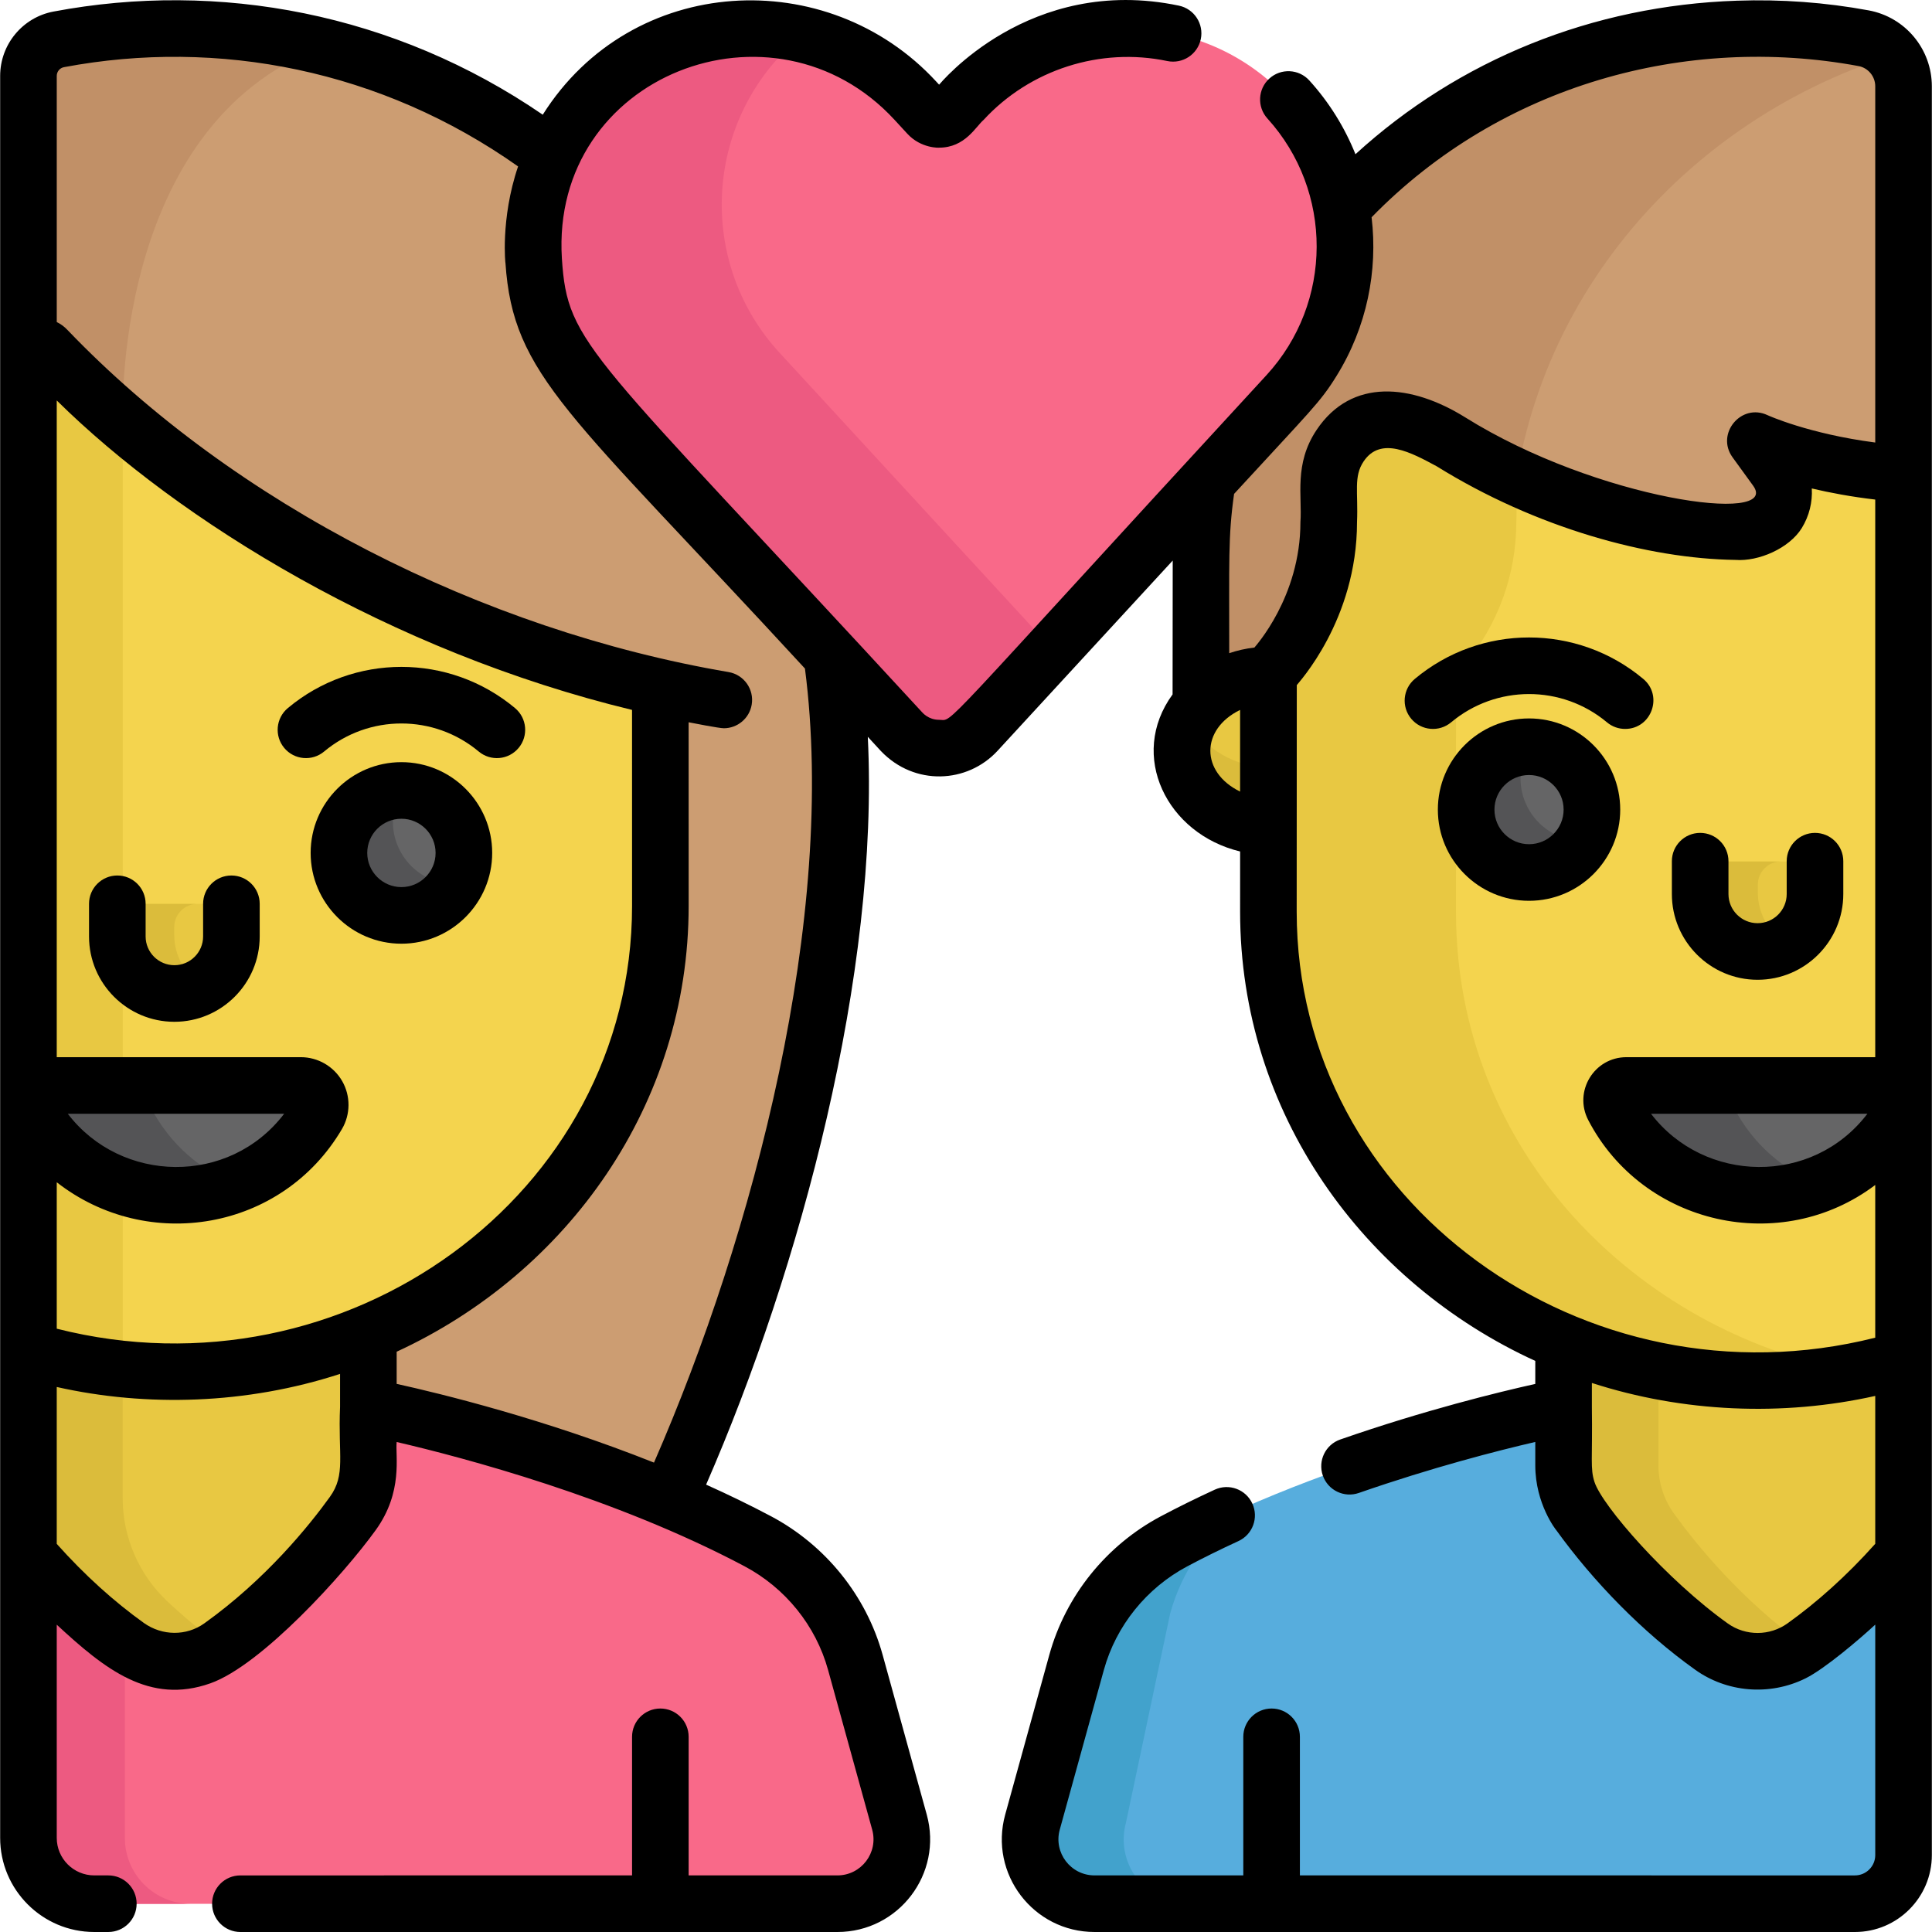
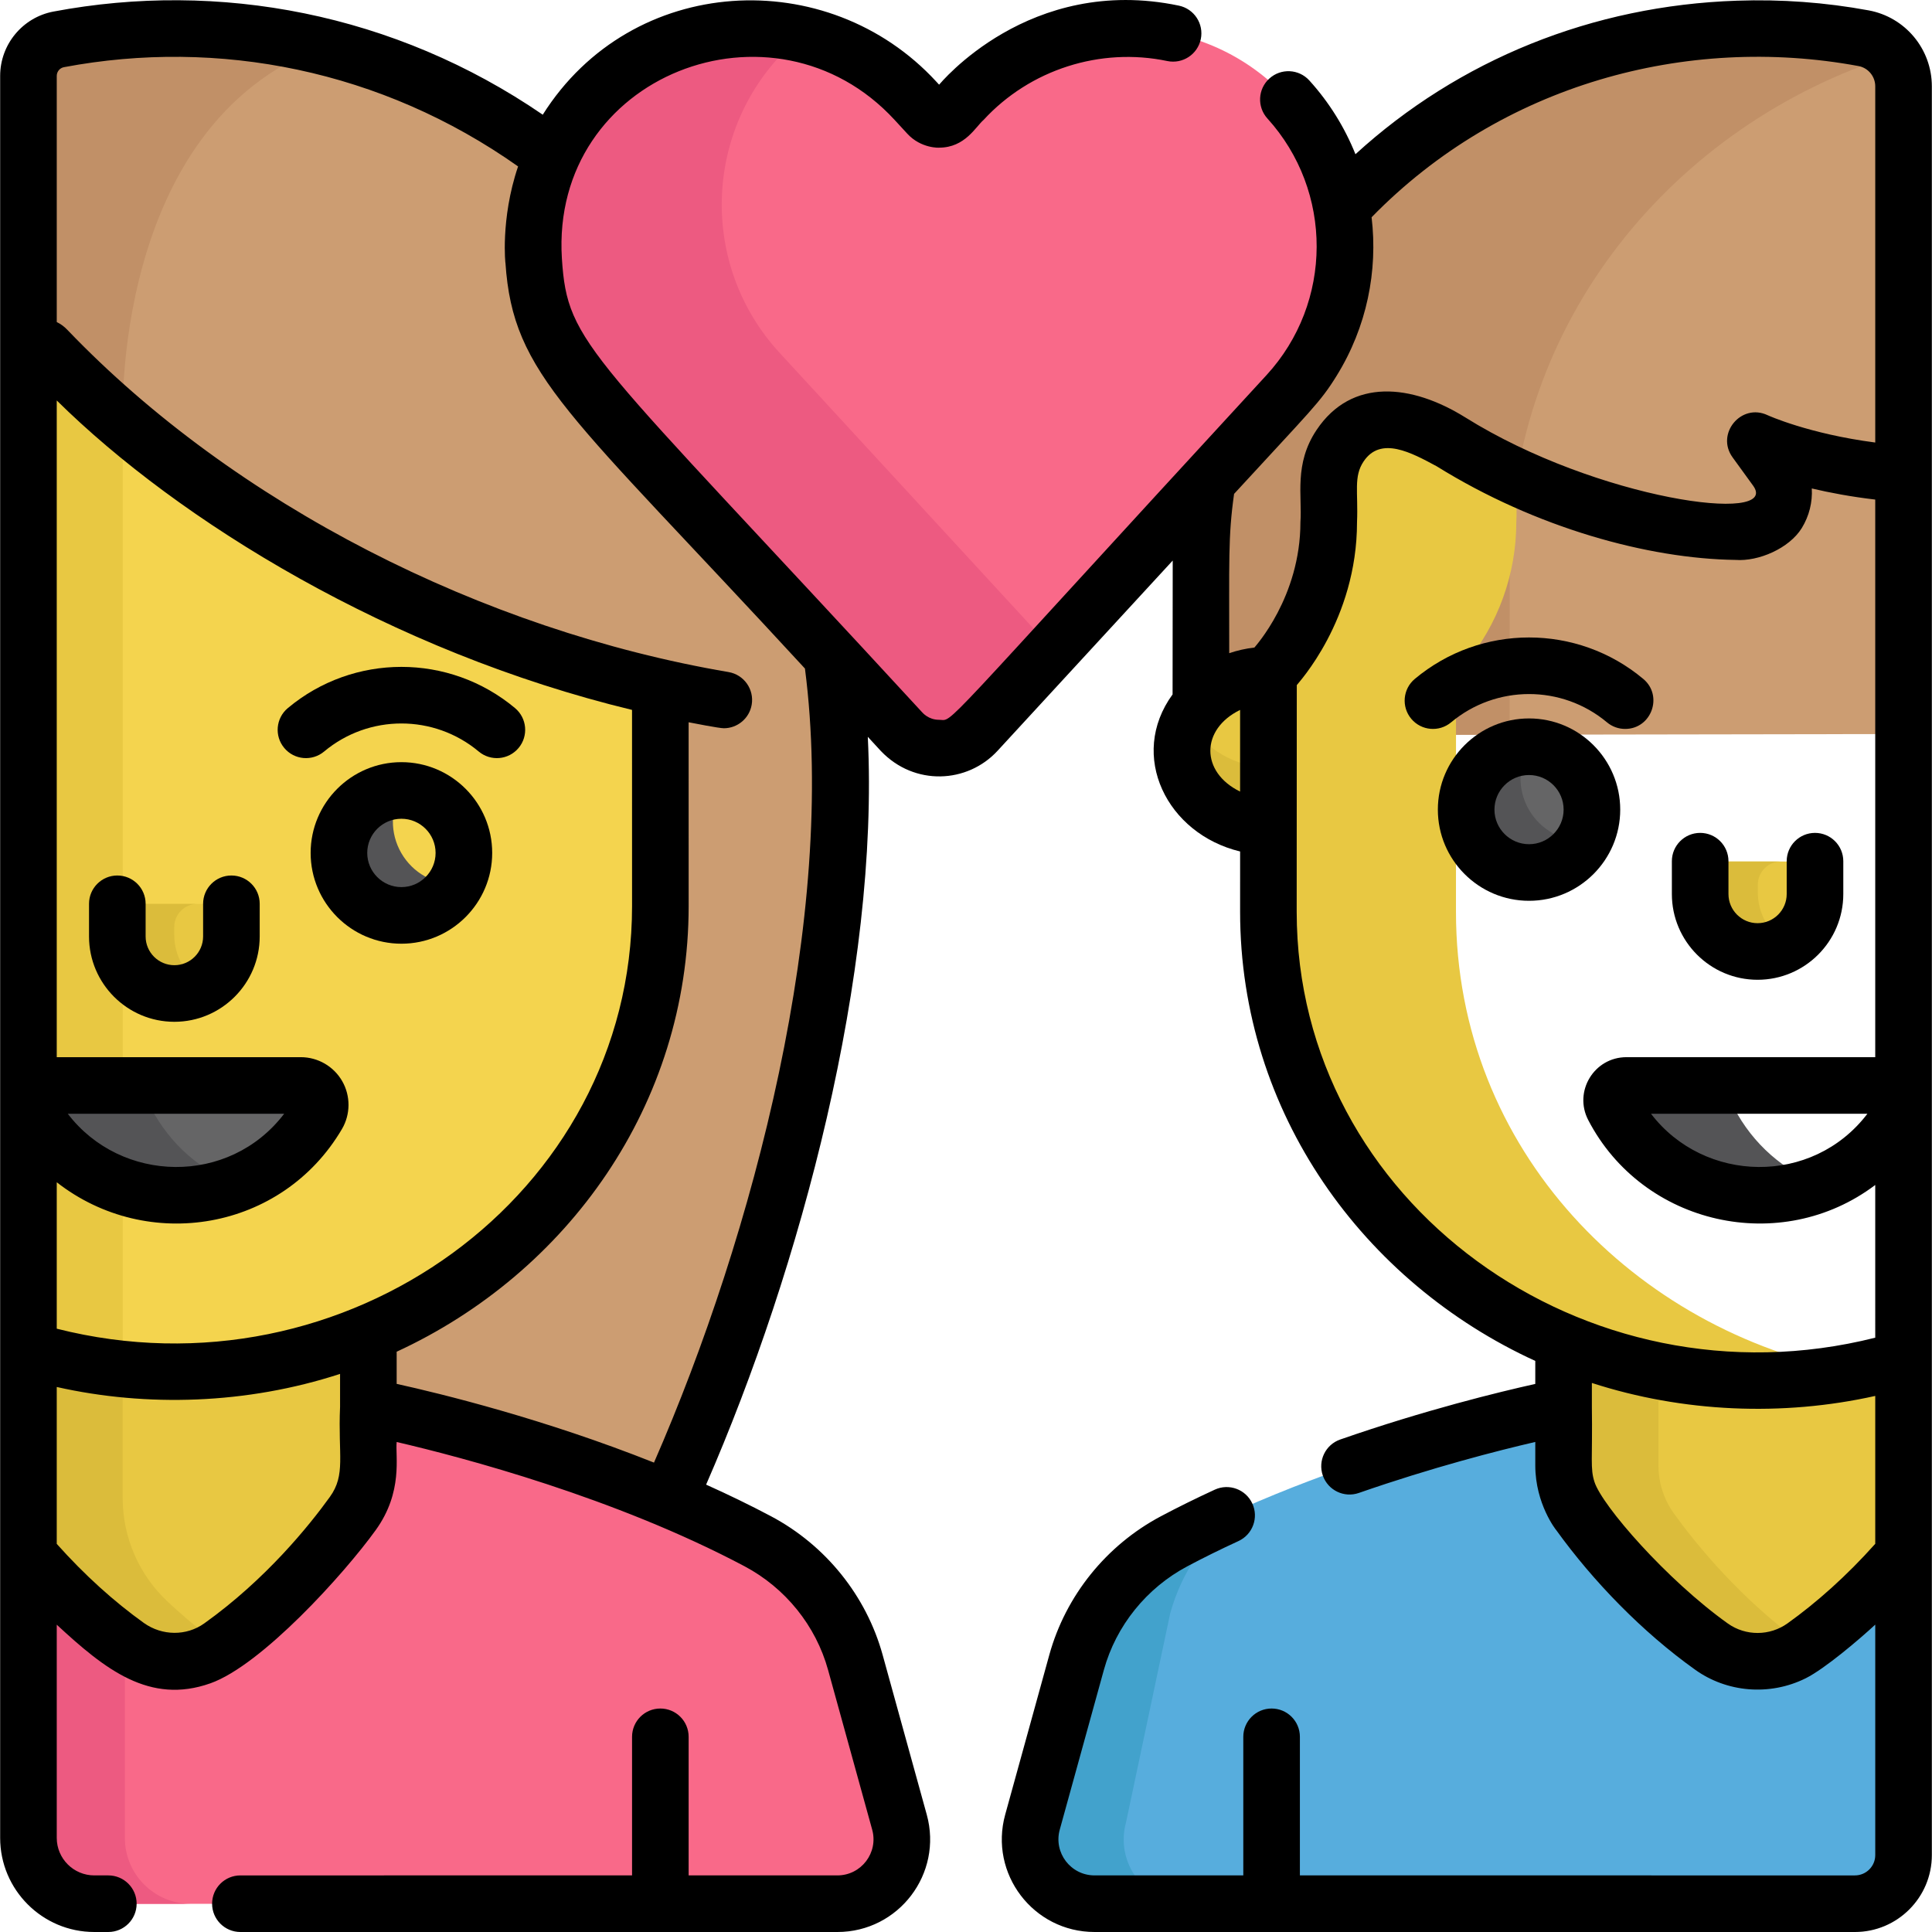
<svg xmlns="http://www.w3.org/2000/svg" version="1.1" id="Capa_1" x="0px" y="0px" viewBox="0 0 512 512" style="enable-background:new 0 0 512 512;" xml:space="preserve">
  <path style="fill:#CC9D72;" d="M220.404,173.859c0,0-13.297-90.728-74.033-132.348C107.603,12.07,60.243,2.036,15.526,10.461  c-4.653,0.876-8.016,4.955-8.016,9.688v394.865c6.507,7.546,15.383,16.472,26.391,24.336c7.325,5.232,17.227,5.232,24.552,0  c17.131-12.237,29.132-27.067,35.01-35.226c6.226-8.643,3.42-16.298,4.128-28.265c0,0,39.373,7.554,79.577,24.481  C205.633,337.693,230.213,243.755,220.404,173.859z" />
  <path style="fill:#C19067;" d="M7.51,98.299c0.517-0.868,0.97-1.651,1.342-2.312c0.728-1.294,2.5-1.497,3.509-0.408  c6.144,6.684,13.15,13.372,20.893,19.934l-0.721-3.622c0,0-3.337-78.352,52.985-99.534c-23.001-5.658-46.848-6.256-69.99-1.896  c-4.653,0.876-8.016,4.955-8.016,9.688L7.51,98.299L7.51,98.299L7.51,98.299z" />
  <path style="fill:#CC9D72;" d="M493.826,10.152C402.993-6.63,318.241,59.962,318.241,149.04c0,13.732-0.013,35.001-0.03,45.788  l186.22-0.301V22.905C504.43,16.654,499.972,11.287,493.826,10.152z" />
  <path style="fill:#C19067;" d="M400.091,149.04c0-63.749,43.409-115.974,101.386-134.373c-1.886-2.294-4.553-3.944-7.651-4.516  C402.993-6.63,318.241,59.962,318.241,149.04c0,13.732-0.013,35.001-0.03,45.788l81.85-0.132  C400.077,183.869,400.091,162.718,400.091,149.04z" />
  <path style="fill:#E8C842;" d="M313.191,199.137c0,11.174,11.214,20.231,23.092,20.231v-40.46  C324.405,178.908,313.191,187.966,313.191,199.137z" />
  <path style="fill:#DBBC3B;" d="M315.197,191.139c-1.277,2.454-2.006,5.158-2.006,7.999c0,11.174,11.214,20.231,23.092,20.231  v-15.998C327.426,203.37,318.942,198.334,315.197,191.139z" />
  <path style="fill:#F96989;" d="M238.338,482.913l-11.693-42.337c-3.816-13.815-13.203-25.389-25.865-32.103  C154.044,383.686,97.59,372.86,97.59,372.86c-0.702,11.871,2.098,19.623-4.128,28.264c-5.877,8.158-17.877,22.989-35.009,35.226  c-7.411,5.294-17.387,5.144-24.787-0.167c-10.9-7.822-19.696-16.675-26.158-24.169v75.074c0,9.632,7.808,17.44,17.44,17.44h196.932  C233.162,504.53,241.341,493.786,238.338,482.913z" />
  <path style="fill:#ED5A81;" d="M33.094,487.088v-51.334c-10.629-7.717-19.238-16.381-25.584-23.74v75.074  c0,9.632,7.808,17.44,17.44,17.44h25.584C40.902,504.53,33.094,496.72,33.094,487.088z" />
  <path style="fill:#E8C842;" d="M52.984,358.35c-0.927,0.045-1.855,0.083-2.787,0.109c-0.495,0.015-0.99,0.021-1.485,0.03  c-0.375,0.007-0.748,0.021-1.123,0.023c-0.225,0.003-0.449,0.002-0.674,0.002c-0.258,0.001-0.516,0.002-0.774,0.001  c-0.458,0-0.915,0.003-1.374-0.003c-0.466-0.004-0.929-0.02-1.394-0.028c-0.086-0.003-0.173-0.004-0.259-0.006  c-12.353-0.259-24.303-2.212-35.606-5.618v59.154c6.507,7.546,15.383,16.473,26.391,24.337c7.325,5.231,17.227,5.231,24.552,0  c17.132-12.238,29.132-27.068,35.01-35.227c2.677-3.713,4.129-8.162,4.129-12.741V348.3c-13.781,5.76-28.785,9.264-44.488,10.044  C53.064,358.346,53.024,358.347,52.984,358.35z" />
  <path style="fill:#DBBC3B;" d="M44.354,424.383c-7.575-7.102-11.846-17.036-11.846-27.421v-39.143  c-8.599-0.866-16.964-2.537-24.998-4.958v59.154c6.507,7.546,15.383,16.473,26.391,24.337c7.325,5.231,17.227,5.231,24.552,0  c0.076-0.054,0.148-0.11,0.224-0.165C53.403,432.403,48.617,428.379,44.354,424.383z" />
  <path style="fill:#57ADDD;" d="M478.025,436.349c-7.335,5.239-17.155,5.279-24.494,0.044c-17.203-12.274-29.24-27.17-35.11-35.326  c-6.146-8.54-3.402-16.352-4.087-28.208c-0.006,0.001-56.454,10.828-103.189,35.614c-12.662,6.714-22.049,18.288-25.865,32.103  l-11.693,42.337c-3.003,10.873,5.177,21.616,16.454,21.616h201.506c7.114,0,12.883-5.767,12.883-12.883v-79.649  C497.921,419.548,489.041,428.481,478.025,436.349z" />
  <path style="fill:#42A2CC;" d="M298.417,482.913l11.693-55.336c3.107-11.247,9.907-21.007,19.159-27.87  c-6.107,2.702-12.194,5.621-18.124,8.766c-12.662,6.714-22.049,18.288-25.865,32.103l-11.693,42.337  c-3.003,10.873,5.177,21.616,16.454,21.616h24.83C303.593,504.53,295.414,493.786,298.417,482.913z" />
  <path style="fill:#E8C842;" d="M504.431,355.254c-29.161,8.735-61.489,7.34-90.095-4.525v37.649c0,4.58,1.453,9.032,4.13,12.748  c5.878,8.158,17.877,22.988,35.008,35.225c7.325,5.231,17.227,5.231,24.552,0c11.017-7.87,19.898-16.803,26.406-24.354  L504.431,355.254L504.431,355.254z" />
  <path style="fill:#DBBC3B;" d="M443.634,401.127c-2.677-3.716-4.13-8.168-4.13-12.748v-30.058  c-8.585-1.689-17.028-4.215-25.17-7.591v37.649c0,4.58,1.453,9.032,4.13,12.748c5.878,8.158,17.877,22.988,35.008,35.225  c7.325,5.231,17.227,5.231,24.552,0c0.105-0.075,0.203-0.153,0.308-0.229C461.37,423.931,449.476,409.235,443.634,401.127z" />
  <path style="fill:#F4D44E;" d="M12.36,92.579c-1.009-1.088-2.781-0.886-3.509,0.408c-0.372,0.661-0.825,1.444-1.342,2.312v262.572  c11.806,3.56,24.32,5.528,37.258,5.641c0.471,0.006,0.94,0.003,1.411,0.003c0.47,0,0.94,0.002,1.411-0.003  c69.612-0.608,127.383-54.893,127.383-123.536c0-2.506-0.004-28.101-0.008-50.163c-0.001-4.433-3.041-8.269-7.344-9.334  C103.139,164.527,45.376,128.491,12.36,92.579z" />
  <path style="fill:#E8C842;" d="M32.531,111.891c-7.454-6.363-14.221-12.839-20.172-19.311c-1.009-1.088-2.781-0.886-3.509,0.408  c-0.372,0.661-0.825,1.444-1.342,2.312v262.572c8.04,2.424,16.414,4.09,25.022,4.954L32.531,111.891L32.531,111.891z" />
-   <path style="fill:#F4D44E;" d="M504.431,125.598c-24.343-1.757-39.232-8.76-39.232-8.76l5.431,7.489  c4.117,5.675,2.744,15.803-10.154,16.606c-0.545-0.087-0.942,0.067-4.861-0.165l0,0c-11.03-0.655-40.14-4.285-71.298-23.76  l-0.003,0.013c-17.031-10.36-25.359-4.629-29.208,1.126c-4.385,6.555-2.591,12.904-3.009,20.244c0,13.756-4.816,27.078-13.61,37.655  l-2.314,2.783c0,0.007,0,0.015,0,0.022c-0.015,0.867-0.027,1.75-0.036,2.645c-0.001,0.109-0.002,0.216-0.003,0.326  c-0.009,0.941-0.014,1.896-0.014,2.872c0,0.026,0,0.05,0,0.076c-0.018,87.442-0.012,44.579-0.012,56.887  c0,85.714,87.22,142.888,168.322,118.6L504.431,125.598L504.431,125.598z" />
  <path style="fill:#E8C842;" d="M385.847,241.657c0-1.887,0-2.474,0-2.436c0,1.73-0.001,2.368-0.001,2.43c0-0.132,0-2.359,0.001-2.43  c0.001-4.98,0.005-19.013,0.012-54.451c0-0.025,0-0.05,0-0.076c0-0.976,0.005-1.931,0.014-2.872c0-0.109,0.002-0.217,0.003-0.326  c0.009-0.895,0.021-1.778,0.036-2.645c0-0.007,0-0.015,0-0.022l2.314-2.783c8.795-10.577,13.61-23.9,13.61-37.655  c0.239-4.188-0.24-8.052,0.117-11.817c-5.728-2.665-11.644-5.82-17.637-9.566l-0.003,0.013c-17.031-10.36-25.359-4.629-29.208,1.126  c-4.385,6.555-2.591,12.904-3.009,20.244c0,13.756-4.816,27.078-13.61,37.655l-2.314,2.783c0,0.007,0,0.015,0,0.022  c-0.015,0.867-0.027,1.75-0.036,2.645c-0.001,0.109-0.002,0.216-0.003,0.326c-0.009,0.941-0.014,1.896-0.014,2.872  c0,0.026,0,0.05,0,0.076c-0.007,35.451-0.01,49.481-0.012,54.457c0,0.077,0,0.72,0,2.431c0,80.976,77.845,136.467,154.835,121.876  C433.409,352.671,385.847,304.95,385.847,241.657z" />
  <path style="fill:#F96989;" d="M338.562,23.445c-23.494-22.516-61.402-20.662-83.444,3.277l-3.374,3.664  c-1.563,1.698-4.243,1.698-5.805,0l-3.374-3.664c-22.042-23.939-59.95-25.793-83.444-3.277  c-22.731,21.785-23.943,57.854-2.519,81.123c3.492,3.793,85.737,93.114,82.26,89.338c5.372,5.835,14.584,5.835,19.957,0  c3.836-4.166,78.451-85.202,82.26-89.338C362.505,81.299,361.293,45.23,338.562,23.445z" />
  <path style="fill:#ED5A81;" d="M206.599,93.497c-21.424-23.268-20.212-59.338,2.519-81.123c1.159-1.111,2.363-2.145,3.588-3.138  c-18.561-4.423-38.891,0.127-53.583,14.208c-22.731,21.785-23.943,57.854-2.519,81.123c3.352,3.64,79.235,86.053,82.26,89.338  c5.372,5.835,14.584,5.835,19.957,0c1.203-1.306,9.363-10.168,20.116-21.847C257.568,148.851,209.258,96.385,206.599,93.497z" />
  <path style="fill:#E8C842;" d="M450.73,234.439v2.097c0,8.14,6.255,15.145,14.387,15.526c8.681,0.409,15.847-6.508,15.847-15.1  v-2.732c0-3.272-2.653-5.924-5.924-5.924h-18.178C453.475,228.308,450.73,231.053,450.73,234.439z" />
  <path style="fill:#DBBC3B;" d="M465.846,236.537v-2.097c0-3.387,2.746-6.131,6.132-6.131h-15.117c-3.387,0-6.131,2.745-6.131,6.131  v2.097c0,8.14,6.255,15.145,14.387,15.526c3.048,0.143,5.898-0.631,8.328-2.049C468.872,247.296,465.846,242.194,465.846,236.537z" />
  <path style="fill:#E8C842;" d="M31.058,245.675v2.097c0,8.14,6.255,15.145,14.387,15.526c8.681,0.409,15.847-6.508,15.847-15.1  v-2.732c0-3.272-2.653-5.924-5.924-5.924H37.189C33.804,239.544,31.058,242.289,31.058,245.675z" />
  <path style="fill:#DBBC3B;" d="M46.175,247.773v-2.097c0-3.387,2.746-6.131,6.132-6.131H37.19c-3.387,0-6.131,2.745-6.131,6.131  v2.097c0,8.14,6.255,15.145,14.387,15.526c3.048,0.143,5.898-0.631,8.328-2.049C49.201,258.532,46.175,253.43,46.175,247.773z" />
  <circle style="fill:#656566;" cx="405.18" cy="214.589" r="16.662" />
  <path style="fill:#545456;" d="M405.181,214.585c-3.082-5.338-2.861-11.666,0.008-16.649c-2.835-0.004-5.707,0.7-8.339,2.22  c-7.969,4.602-10.7,14.792-6.098,22.762c4.602,7.969,14.792,10.7,22.762,6.099c2.632-1.519,4.678-3.655,6.091-6.111  C413.855,222.895,408.263,219.923,405.181,214.585z" />
-   <circle style="fill:#656566;" cx="106.35" cy="226.068" r="16.662" />
  <path style="fill:#545456;" d="M106.349,226.064c-3.082-5.338-2.861-11.666,0.008-16.649c-2.835-0.004-5.707,0.7-8.339,2.22  c-7.969,4.602-10.7,14.792-6.098,22.762c4.602,7.969,14.792,10.7,22.762,6.099c2.632-1.519,4.678-3.655,6.091-6.111  C115.022,234.373,109.431,231.401,106.349,226.064z" />
  <path style="fill:#656566;" d="M7.955,293.41c15.845,30.494,59.135,31.291,76.319,2.05c2.02-3.438-0.448-7.77-4.435-7.77H11.434  C8.497,287.69,6.601,290.805,7.955,293.41z" />
  <path style="fill:#545456;" d="M39.914,293.41c-1.354-2.607,0.541-5.72,3.479-5.72H11.434c-2.937,0-4.833,3.115-3.479,5.72  c10.992,21.154,35.186,28.002,54.715,20.461C53.381,310.291,45.148,303.48,39.914,293.41z" />
-   <path style="fill:#656566;" d="M427.451,293.378c15.845,30.494,59.135,31.291,76.319,2.05c2.02-3.438-0.448-7.77-4.435-7.77h-68.404  C427.992,287.657,426.096,290.772,427.451,293.378z" />
  <path style="fill:#545456;" d="M459.41,293.378c-1.354-2.607,0.541-5.72,3.479-5.72H430.93c-2.937,0-4.833,3.115-3.479,5.72  c10.992,21.154,35.186,28.002,54.715,20.461C472.876,310.259,464.644,303.448,459.41,293.378z" />
  <path d="M46.208,270.787c12.471,0,22.616-10.145,22.616-22.617v-8.655c0-4.143-3.357-7.499-7.499-7.499s-7.499,3.357-7.499,7.499  v8.655c0,4.201-3.418,7.618-7.617,7.618c-4.201,0-7.618-3.418-7.618-7.618v-8.655c0-4.143-3.357-7.499-7.499-7.499  s-7.499,3.357-7.499,7.499v8.655C23.592,260.642,33.738,270.787,46.208,270.787z" />
  <path d="M106.379,201.98c-13.265,0-24.056,10.791-24.056,24.056s10.791,24.056,24.056,24.056s24.056-10.791,24.056-24.056  S119.643,201.98,106.379,201.98z M106.379,235.092c-4.994,0-9.057-4.063-9.057-9.057s4.063-9.057,9.057-9.057  s9.057,4.063,9.057,9.057S111.372,235.092,106.379,235.092z" />
  <path d="M85.895,199.161c11.851-9.918,29.133-9.903,40.971,0c3.175,2.657,7.904,2.239,10.563-0.939  c2.658-3.176,2.237-7.905-0.938-10.563c-17.421-14.577-42.823-14.562-60.222,0c-3.177,2.658-3.597,7.388-0.938,10.564  C77.991,201.404,82.722,201.816,85.895,199.161z" />
  <path d="M465.777,259.652c12.525,0,22.716-10.19,22.716-22.717v-8.712c0-4.143-3.357-7.499-7.499-7.499  c-4.143,0-7.499,3.357-7.499,7.499v8.712c0,4.256-3.462,7.718-7.717,7.718c-4.256,0-7.717-3.463-7.717-7.718v-8.712  c0-4.143-3.357-7.499-7.499-7.499s-7.499,3.357-7.499,7.499v8.712C443.062,249.461,453.252,259.652,465.777,259.652z" />
  <path d="M429.375,214.557c0-13.325-10.84-24.165-24.164-24.165c-13.325,0-24.165,10.84-24.165,24.165  c0,13.325,10.84,24.165,24.165,24.165C418.536,238.722,429.375,227.882,429.375,214.557z M396.045,214.557  c0-5.055,4.112-9.166,9.166-9.166c5.053,0,9.165,4.112,9.165,9.166c0,5.054-4.112,9.166-9.165,9.166  C400.158,223.723,396.045,219.611,396.045,214.557z" />
  <path d="M425.862,191.425c1.404,1.176,3.111,1.749,4.81,1.749c7.006,0,10.148-8.789,4.816-13.25  c-17.513-14.661-43.062-14.643-60.554,0c-3.177,2.658-3.597,7.387-0.938,10.563c2.659,3.176,7.39,3.598,10.563,0.938  C396.465,181.464,413.885,181.404,425.862,191.425z" />
  <path d="M495.218,2.75c-11.449-2.115-23.198-2.978-34.909-2.567c-38.241,1.277-73.67,15.626-101.099,40.686  c-2.86-7.125-6.965-13.75-12.221-19.543c-2.782-3.068-7.524-3.298-10.593-0.516s-3.299,7.524-0.516,10.593  c17.439,19.225,17.453,48.791-0.286,68.056c-89.33,97.017-82.643,91.296-86.722,91.296c-2.874,0-4.368-1.892-4.468-1.963  c-88.618-96.24-94-97.119-95.499-120.29c-3.051-48.659,56.233-71.416,88.172-36.728l3.374,3.664  c3.652,3.968,8.519,3.715,8.419,3.693c6.89,0,9.703-5.569,11.794-7.356c12.282-13.341,30.934-19.32,48.678-15.599  c4.05,0.846,8.027-1.749,8.878-5.802c0.85-4.054-1.748-8.028-5.802-8.878c-39.747-8.323-63.391,20.845-63.548,20.944l-0.759-0.824  C219.392-9.578,167.456-7.05,143.836,30.395C104.568,3.481,57.961-5.19,14.168,3.063C5.982,4.605,0.04,11.78,0.04,20.121l0,0  c0,31.739,0,314.865,0,337.711c0,15.709,0,113.493,0,129.228c0,13.752,11.188,24.939,24.94,24.939h3.73  c4.143,0,7.499-3.357,7.499-7.499c0-4.143-3.357-7.499-7.499-7.499h-3.73c-5.481,0-9.941-4.46-9.941-9.94v-56.503  c12.802,11.865,24.608,21.245,40.721,15.536c13.56-4.803,35.41-28.943,43.819-40.614c7.324-10.169,5.152-19.619,5.541-23.336  c17.543,4.085,57.822,14.707,92.177,32.927c10.843,5.749,18.915,15.763,22.149,27.474l11.693,42.338  c1.684,6.095-2.896,12.119-9.227,12.119h-39.412v-36.727c0-4.143-3.357-7.499-7.499-7.499c-4.143,0-7.499,3.357-7.499,7.499v36.727  H63.707c-4.143,0-7.499,3.357-7.499,7.499c0,4.143,3.357,7.499,7.499,7.499c16.899,0,136.54,0,158.206,0  c16.238,0,28.009-15.448,23.685-31.111l-11.693-42.337c-4.328-15.67-15.109-29.058-29.58-36.731  c-5.645-2.995-11.415-5.783-17.199-8.379c25.106-57.551,45.928-135.728,42.85-198.179c6.546,7.11,0.691,0.75,3.502,3.804  l0.001-0.001c8.862,9.265,22.875,8.599,30.891-0.107l46.412-50.406c-0.014,4.463-0.015,21.546-0.036,35.469  c-11.835,16.245-1.481,36.982,17.898,41.628c-0.001,3.437-0.001,6.153-0.003,15.982c0,53.397,32.776,98.219,78.225,119.028v6.094  c-9.534,2.12-29.212,6.905-51.689,14.729c-3.912,1.361-5.978,5.636-4.618,9.547c1.361,3.912,5.635,5.981,9.547,4.618  c19.533-6.798,36.806-11.211,46.76-13.517c0,1.106,0,6.331,0,6.222c0,10.28,5.594,17.232,5.544,17.132  c9.797,13.593,22.872,27.061,36.767,36.965c8.348,6.023,19.728,7.1,29.36,2.307c5.12-2.56,14.219-10.327,18.423-14.213v61.075  c0,2.968-2.415,5.382-5.383,5.382H344.485v-36.727c0-4.143-3.357-7.499-7.499-7.499c-4.143,0-7.499,3.357-7.499,7.499v36.727  h-39.415c-6.326,0-10.911-6.016-9.226-12.12l11.692-42.337c3.234-11.711,11.309-21.725,22.15-27.474  c4.255-2.257,8.802-4.501,13.516-6.67c3.763-1.731,5.408-6.185,3.677-9.947c-1.73-3.762-6.183-5.406-9.947-3.678  c-4.967,2.287-9.77,4.657-14.271,7.044c-14.471,7.673-25.253,21.061-29.581,36.731l-11.692,42.337  C262.065,496.539,273.82,512,290.073,512c11.771,0,190.089,0,201.505,0c11.238,0,20.382-9.143,20.382-20.381  c0-24.143,0-447.609,0-468.742C511.959,13.005,504.918,4.539,495.218,2.75z M167.494,188.133l0.008,51.955  c0,76.67-76.105,131.391-152.463,112.028v-38.804c24.124,18.836,59.752,12.837,75.578-14.097c2.294-3.903,2.323-8.768,0.075-12.695  c-2.244-3.923-6.446-6.358-10.967-6.358H15.038V106.124C47.414,138.097,103.55,172.676,167.494,188.133z M90.121,372.832  c-0.566,12.927,1.573,17.931-2.713,23.882c-5.395,7.488-16.894,21.8-33.283,33.507c-4.723,3.375-11.136,3.326-15.984-0.109  c-7.878-5.646-15.666-12.64-23.103-20.969v-41.578c23.773,5.347,50.287,4.616,75.083-3.468V372.832z M17.965,295.16h57.34  C60.699,314.316,32.055,313.611,17.965,295.16z M173.314,387.604c-29.059-11.57-56.367-18.248-68.193-20.862v-8.524  c45.278-20.886,77.38-65.48,77.38-118.13l-0.007-48.678c1.226,0.239,8.091,1.583,9.33,1.583c3.589,0,6.761-2.585,7.384-6.241  c0.695-4.083-2.052-7.956-6.134-8.651C127.86,166.999,62.173,133.66,17.89,87.452c-0.82-0.884-1.791-1.59-2.85-2.108V20.121  c0-1.136,0.802-2.111,1.906-2.319c40.933-7.711,84.205,0.76,120.352,26.305c-4.781,14.059-3.292,26.429-3.353,25.506  c1.999,30.069,16.765,39.564,79.375,107.561C221.849,242.826,199.748,327.079,173.314,387.604z M354.207,99.609  c8.045-12.98,10.97-27.852,9.279-42.03c34.41-35.271,83.5-48.485,129.007-40.081c2.588,0.479,4.467,2.74,4.467,5.378v94.4  c-17.712-2.312-28.436-7.204-28.542-7.253c-6.984-3.287-13.801,4.933-9.262,11.189l5.431,7.488  c7.527,10.375-41.307,3.772-76.266-18.079c-14.203-8.843-30.119-10.577-39.419,3.328c-6.037,9.025-3.772,17.532-4.275,24.415  c0,19.919-12.06,33.008-12.192,33.24c-2.308,0.267-4.547,0.773-6.679,1.5c0.026-24.449-0.33-30.765,1.289-42.218  C347.417,108.714,349.797,106.746,354.207,99.609z M328.638,209.777c-10.511-5.139-10.504-16.505,0-21.641V209.777z   M343.637,241.629c0,0.1-0.001-0.571,0.027-60.072c0.239-0.415,15.961-17.137,15.961-43.193c0.336-8.01-0.956-12.043,1.743-16.074  c4.54-6.798,12.672-2.326,19.378,1.285c26.351,16.375,56.137,24.5,79.177,24.808c6.107,0.463,14.242-3.065,17.562-8.427  c1.987-3.233,2.867-6.898,2.659-10.507c4.784,1.131,10.427,2.195,16.814,2.943c0,17.379,0,134.632,0,147.771h-65.932  c-8.563,0-14.07,9.078-10.127,16.666c0,0.001,0.001,0.002,0.002,0.003c14.511,27.904,51.068,36.074,76.057,17.2V354.5  C419.985,373.893,343.637,318.613,343.637,241.629z M494.878,295.16c-14.61,19.16-43.254,18.447-57.34,0H494.878z M496.96,369.935  v39.19c-7.552,8.47-15.543,15.578-23.266,21.095c-4.657,3.325-11.02,3.419-15.802,0.024c-16.177-11.549-33.323-31.224-35.344-37.526  c-1.167-3.623-0.492-5.94-0.686-19.886v-6.333C445.996,374.311,472.394,375.425,496.96,369.935z" />
  <g>
</g>
  <g>
</g>
  <g>
</g>
  <g>
</g>
  <g>
</g>
  <g>
</g>
  <g>
</g>
  <g>
</g>
  <g>
</g>
  <g>
</g>
  <g>
</g>
  <g>
</g>
  <g>
</g>
  <g>
</g>
  <g>
</g>
</svg>